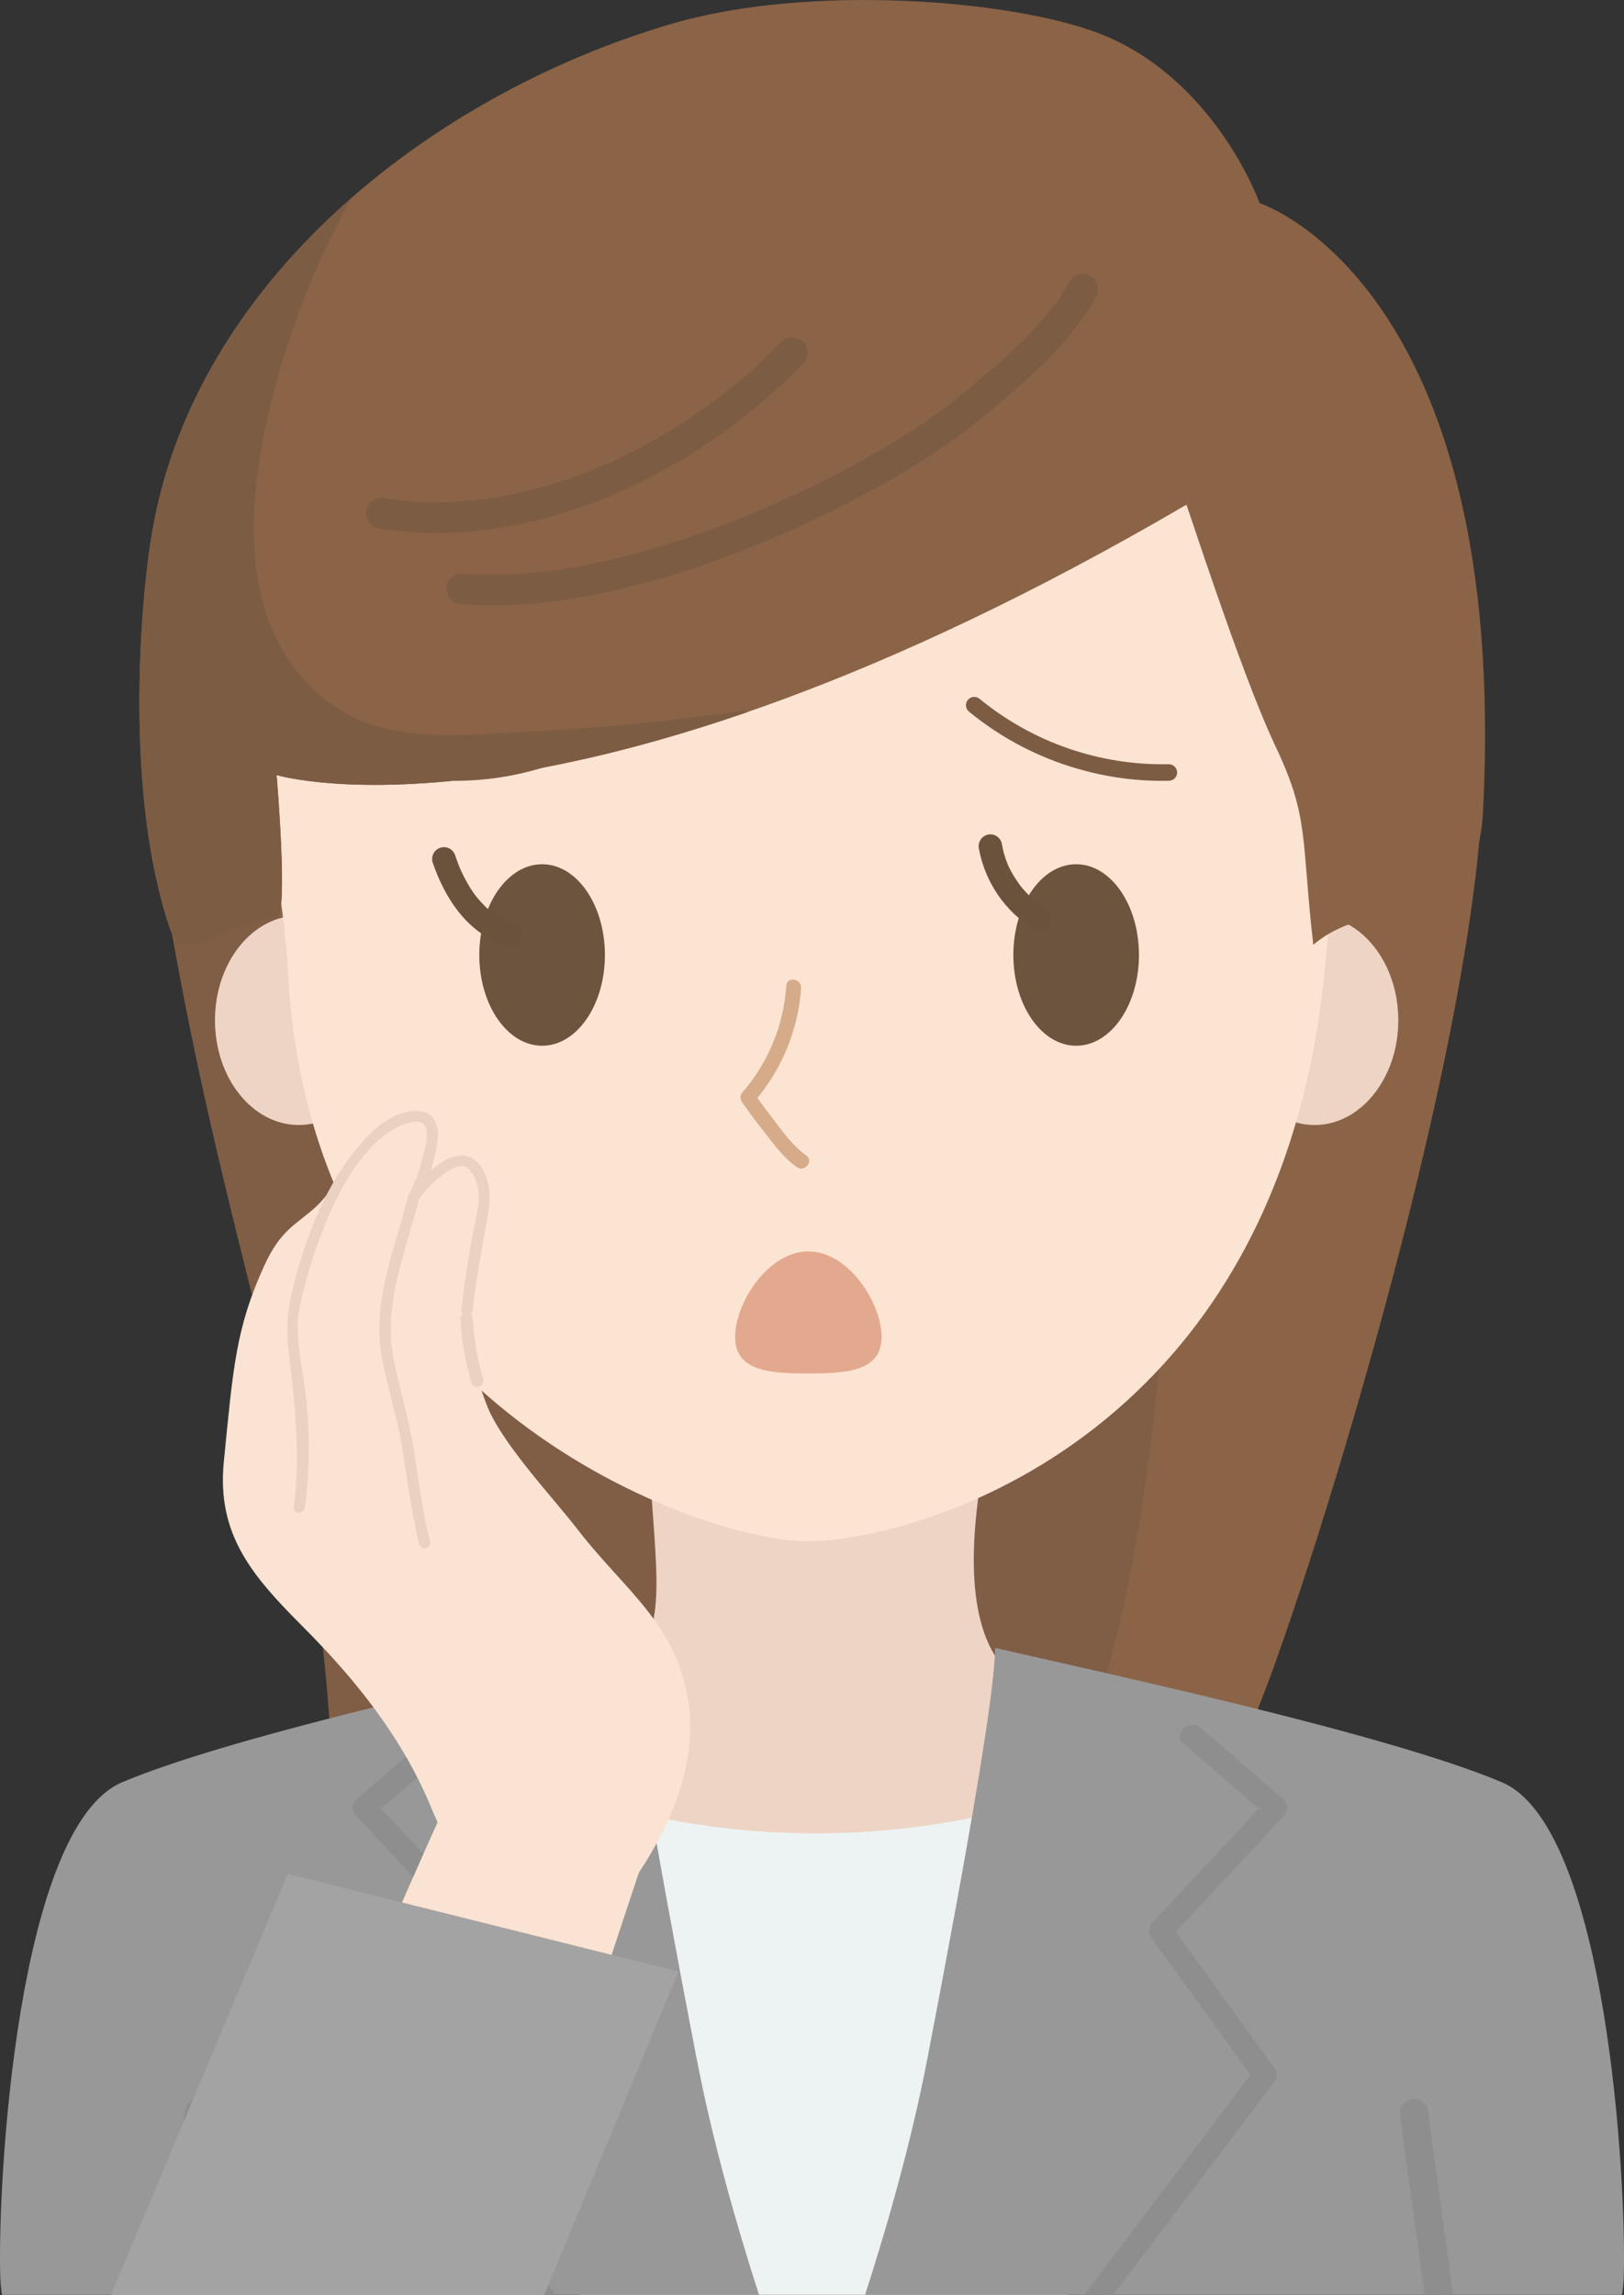
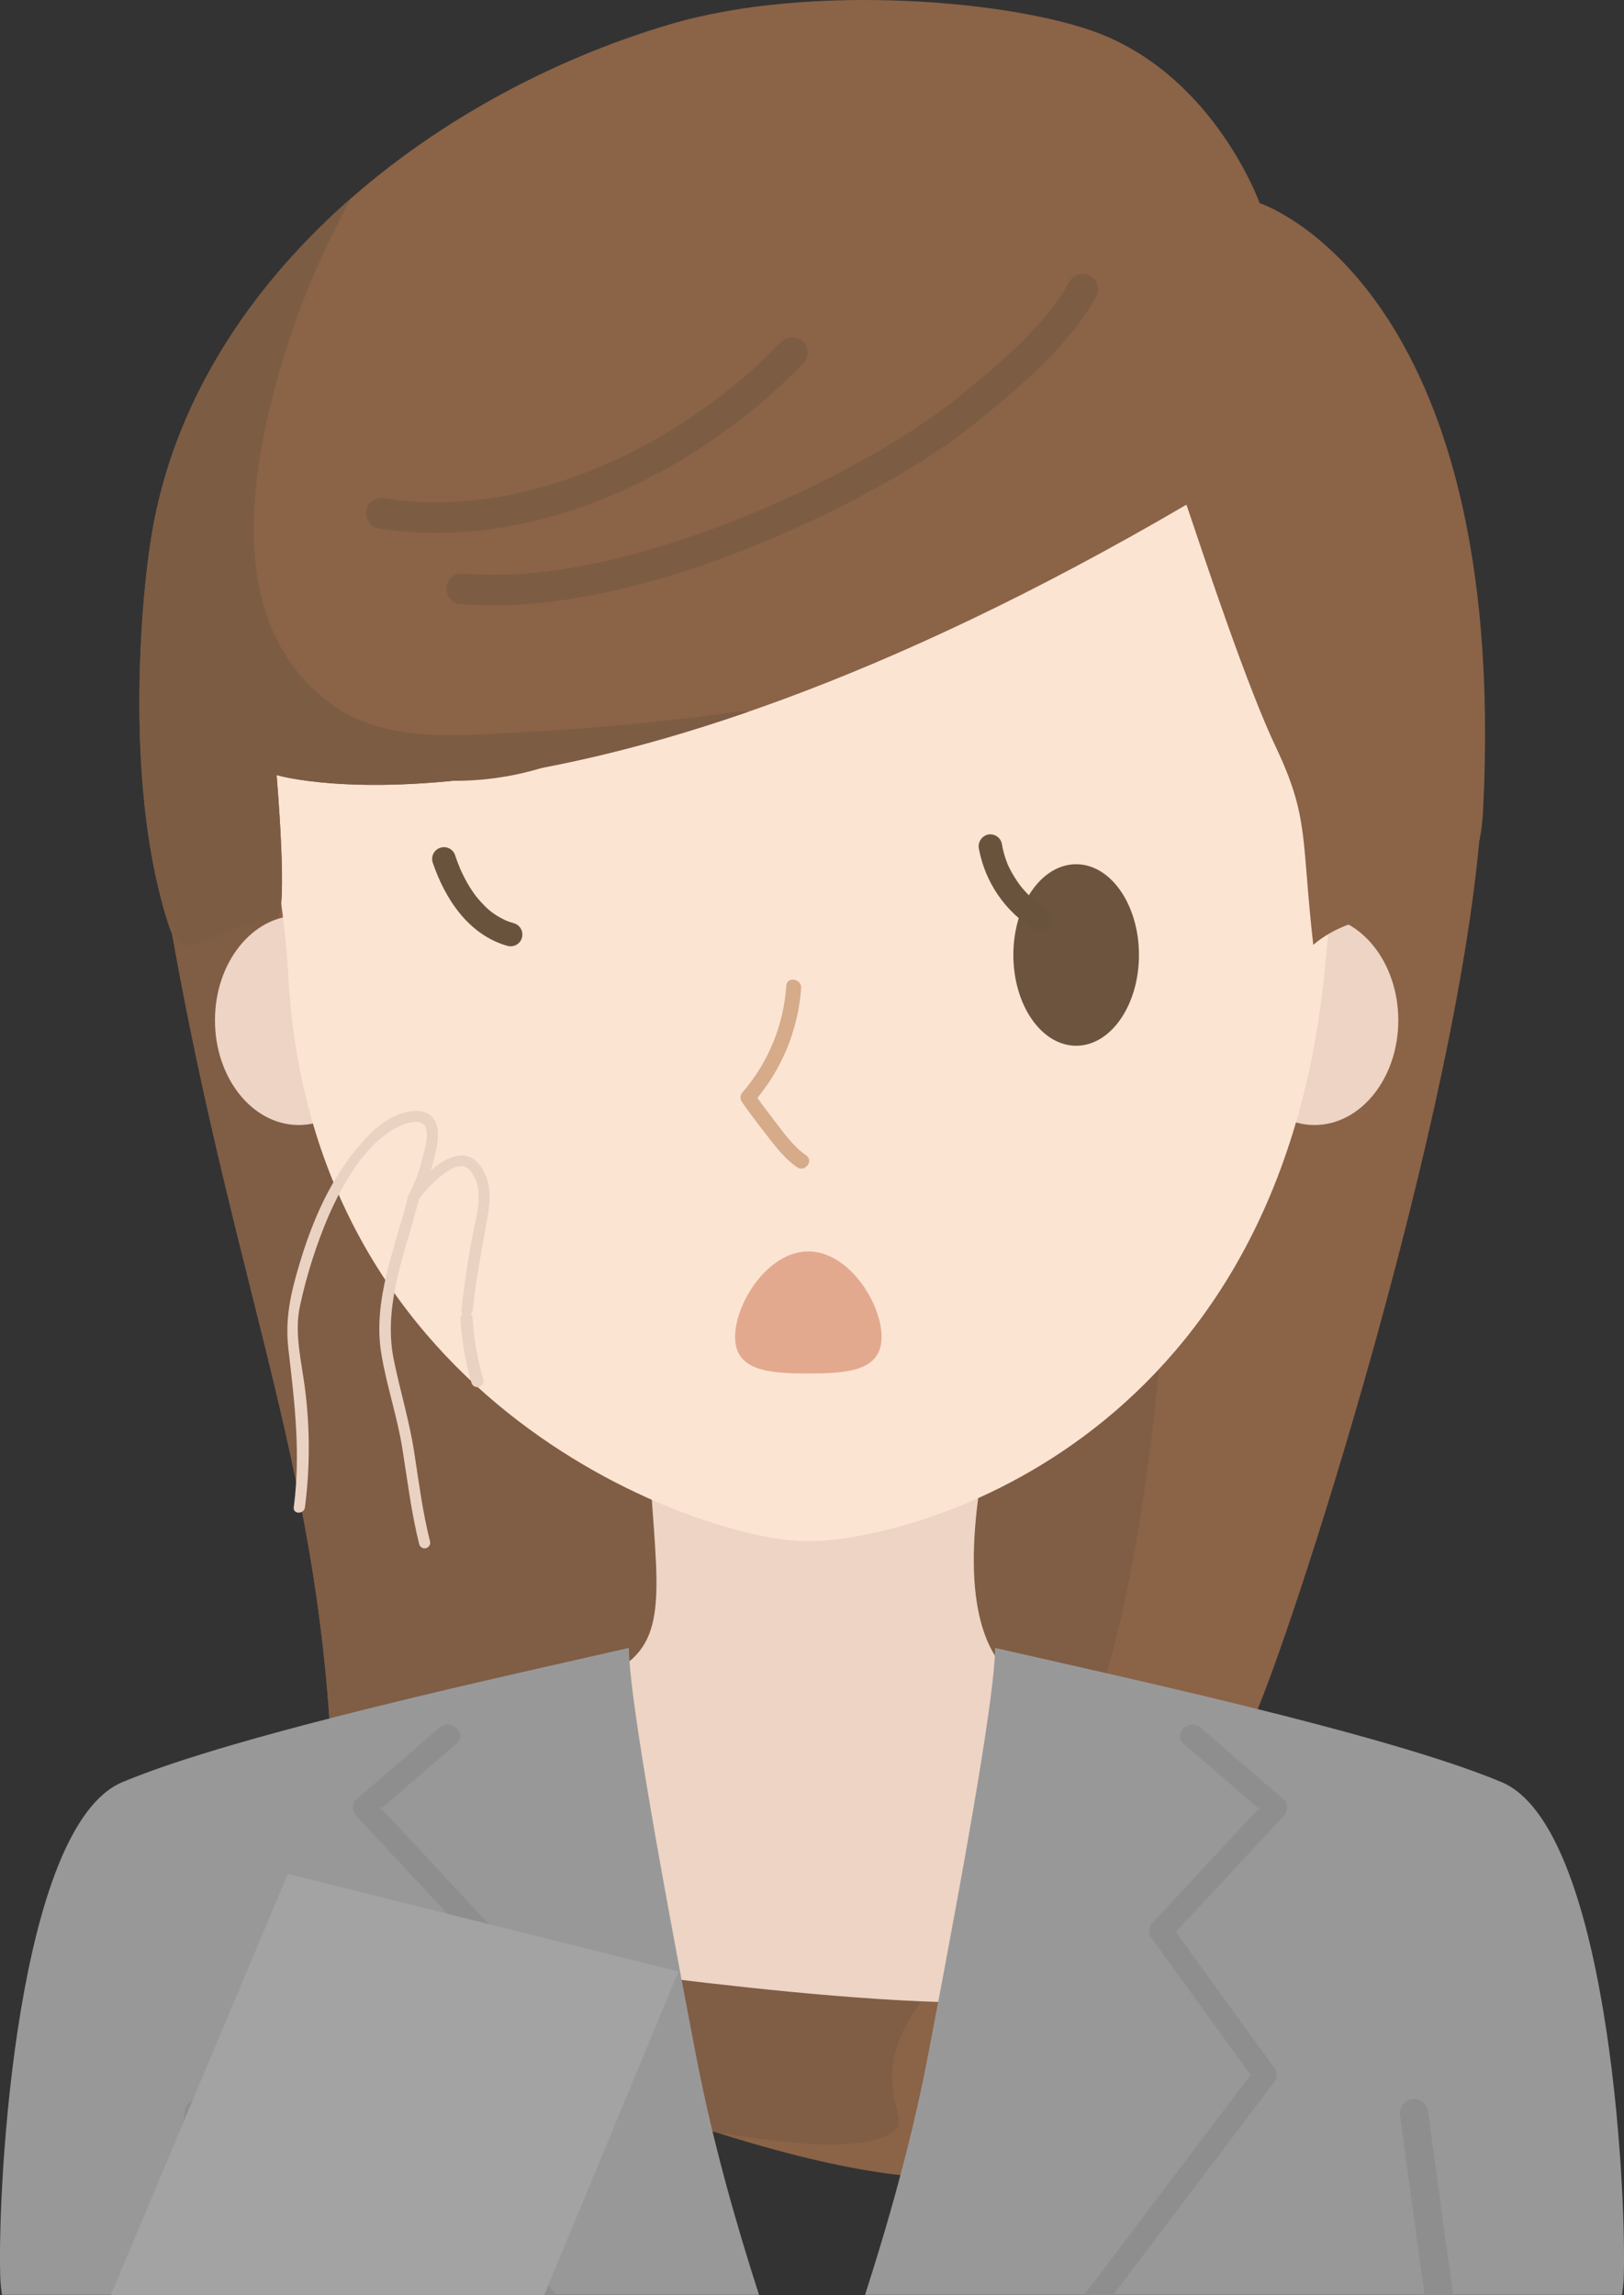
<svg xmlns="http://www.w3.org/2000/svg" id="Layer_2" viewBox="0 0 266.08 376.03">
  <rect x="0" y="0" width="266.08" height="376.03" fill="#333333" stroke="none" />
  <defs>
    <style>.cls-1{fill:none;}.cls-2{clip-path:url(#clippath);}.cls-3{fill:#6a533d;}.cls-4{fill:#edf3f2;}.cls-5{fill:#ead2c3;}.cls-6{fill:#fae3d2;}.cls-7{fill:#edd4c4;}.cls-8{fill:#e3a98e;}.cls-9{fill:#fce4d3;}.cls-10{fill:#999899;}.cls-11{fill:#805d45;}.cls-12{fill:#7d5c44;}.cls-13{fill:#8b6347;}.cls-14{fill:#8e8e8e;}.cls-15{fill:#d5ab89;}.cls-16{fill:#a3a3a3;}.cls-17{fill:#6d543e;}.cls-18{clip-path:url(#clippath-1);}</style>
    <clipPath id="clippath">
      <path class="cls-1" d="M168.45,352.73c8.39-8.39,20.07-28.83,37.93-73.47,8.79-21.96,36.61-111.28,36.61-153.74,0-20.77-27.41,42.54-36.61,43.93-106.89,16.11-180.39-29.91-180.1-27.82,10.25,64.43,24.89,93.71,27.82,142.03,.7,11.48,6.91,40.54,28.74,52.29,8.54,4.6,71.69,30.72,85.62,16.79Z" />
    </clipPath>
    <clipPath id="clippath-1">
      <path class="cls-1" d="M206.38,33.27s-7.32-20.5-26.36-27.82C166.05,.07,132.78-2.84,109.74,3.99,70.21,15.7,31.82,46.31,24.89,87.38c-1.96,11.6-4.46,42.53,2.86,64.5,2.29,6.86,7.02-.03,17.57-1.46,1.99-.27,0-23.43,0-23.43,0,0,48.32,14.64,149.07-44.3,3.42,10.16,10.03,30,14.64,39.7,5.51,11.6,6.14,16.31,6.14,32.42-2.93-4.39,26.74-.67,27.82-21.96,4.39-86.39-36.61-99.57-36.61-99.57Z" />
    </clipPath>
  </defs>
  <g id="_レイヤー_1">
    <g>
      <g>
        <path class="cls-13" d="M168.45,352.73c8.39-8.39,20.07-28.83,37.93-73.47,8.79-21.96,36.61-111.28,36.61-153.74,0-20.77-34.54,28.62-43.74,30.01-106.89,16.11-173.26-15.99-172.97-13.9,10.25,64.43,24.89,93.71,27.82,142.03,.7,11.48,6.91,40.54,28.74,52.29,8.54,4.6,71.69,30.72,85.62,16.79Z" />
        <g class="cls-2">
          <path class="cls-11" d="M149.99,329.23c3.36-5.04,18.03-21.78,28.54-47.01,8.39-20.15,12.4-64.44,11.75-67.15-3.14-13.2-102.11-71.41-112.75-69.05-6.34,1.4-50.09-18.75-52.71-8.79-3.07,11.68,18.54,145.34,19.41,157.32,.76,10.42,2.35,21.35,7.23,30.72,2.36,4.54,53.42,22.82,59.83,23.35,7.88,.65,28.79,5.53,35.37,.45,2.57-1.99-4.53-8.06,3.33-19.85Z" />
        </g>
      </g>
      <g>
        <path class="cls-7" d="M173.16,277.74c-13.52-1.98-14.99-17.32-12.76-33.25,.48-3.44-3.39-5.38-6.53-5.4-13.17-.08-41.34,.18-42.05,.52-2.47-.01-5.37,1.27-5.16,4.25,1.29,18.49,2.71,26.31-7.58,30.72-22.07,9.46-39.41,14.19-39.41,17.34,0,31.88,2.8,26.76,31.53,29.95,14.19,1.58,77.24,11.03,89.86,3.15,.93-1.03,20.49-26.8,18.92-36.26-.59-3.53-9.21-8.46-26.8-11.03Z" />
-         <path class="cls-4" d="M194.02,285.35h0c-37.74,20.05-82.98,20.05-120.72,0h0l21.75,90.65h80l18.98-90.65Z" />
        <g>
          <path class="cls-10" d="M114.14,337.32c-6.97-36.24-11.1-60.48-11.1-67.32-18.12,4.18-64,14-83,22C2.81,299.26-.43,357.6,.04,373c.03,1.02,.14,2.02,.28,3H124.36c-3.66-11.34-7.61-25.13-10.21-38.68Z" />
          <path class="cls-10" d="M266.04,373c.47-15.4-2.76-73.74-20-81-19-8-64.88-17.82-83-22,0,6.83-4.13,31.07-11.1,67.32-2.61,13.56-6.55,27.35-10.21,38.68h124.03c.14-.98,.25-1.98,.28-3Z" />
        </g>
        <g>
          <path class="cls-14" d="M63.81,339.94c-.24,.33-.24-.31,0,0,5.46-7.53,10.92-15.07,16.38-22.6,.51-.7,.24-1.71-.3-2.3-5.8-6.24-11.61-12.48-17.41-18.72-.46,.4-.46-.5,0,0,4.09-3.53,8.19-7.06,12.28-10.6,1.87-1.61-.86-4.28-2.72-2.68-4.56,3.93-9.11,7.86-13.67,11.79-.81,.69-.66,1.97,0,2.68,5.9,6.34,11.79,12.68,17.69,19.02,.27-.37,.37,.4,0,0-5.43,7.49-10.85,14.98-16.28,22.47-.36,.49-.37,1.42,0,1.91,7.91,10.46,15.82,20.92,23.73,31.38,.93,1.23,1.87,2.47,2.8,3.7h4.76c-6.44-8.52-12.88-17.03-19.32-25.55-2.65-3.5-5.3-7.01-7.95-10.51Z" />
          <path class="cls-14" d="M208.93,340.92c.37-.49,.36-1.42,0-1.91-5.43-7.49-10.85-14.98-16.28-22.47-.37,.4-.27-.37,0,0,5.9-6.34,11.79-12.68,17.69-19.02,.66-.71,.81-1.98,0-2.68-4.56-3.93-9.11-7.86-13.67-11.79-1.86-1.6-4.58,1.07-2.72,2.68,4.09,3.53,8.19,7.06,12.28,10.6,.46-.5,.46,.4,0,0-5.8,6.24-11.61,12.48-17.41,18.72-.54,.58-.81,1.6-.3,2.3,5.46,7.53,10.92,15.07,16.38,22.6,.24-.31,.24,.33,0,0-2.65,3.5-5.3,7.01-7.95,10.51-6.44,8.52-12.88,17.03-19.32,25.55h4.76c.93-1.23,1.87-2.47,2.8-3.7,7.91-10.46,15.82-20.92,23.73-31.38Z" />
          <path class="cls-14" d="M34.86,346.52c.17-1.27-.72-2.43-1.99-2.6-1.27-.17-2.43,.72-2.6,1.99-1.28,9.5-2.39,17.63-3.36,24.66-.26,1.89-.51,3.7-.75,5.43h4.67c.21-1.54,.43-3.14,.66-4.8,.97-7.04,2.08-15.17,3.36-24.68Z" />
          <path class="cls-14" d="M237.33,370.57c-.97-7.04-2.08-15.16-3.36-24.67-.17-1.27-1.34-2.15-2.6-1.99-1.27,.17-2.16,1.34-1.99,2.6,1.28,9.51,2.39,17.64,3.36,24.68,.23,1.66,.45,3.25,.66,4.8h4.67c-.24-1.74-.49-3.54-.74-5.43Z" />
        </g>
      </g>
      <g>
        <g>
          <ellipse class="cls-7" cx="48.95" cy="167.17" rx="13.73" ry="17.16" />
          <ellipse class="cls-7" cx="215.37" cy="167.17" rx="13.73" ry="17.16" />
        </g>
        <g>
          <path class="cls-9" d="M217.39,84.53s-22.05-23.53-22.06-23.53c-27.94,7.35-131.52,9.96-147.05,30.88-12.62,17-2.32,43.55-1.07,67.62,3.72,71.6,68.69,93.02,84.86,93.02,0,0,.05,0,.06,0,16.03,.19,76.99-15.12,84.86-93.02,5.4-53.48,.4-74.97,.4-74.97Z" />
          <g>
            <path class="cls-8" d="M144.44,219.04c0,5.52-5.37,6-12,6s-12-.48-12-6,5.37-14,12-14,12,8.48,12,14Z" />
            <path class="cls-15" d="M128.83,161.52c-.44,6.49-2.99,12.65-7.26,17.55-.33,.44-.33,1.06,0,1.5,1.11,1.59,2.27,3.15,3.47,4.68,1.62,2.08,3.34,4.48,5.54,5.99,1.3,.89,2.8-1.05,1.49-1.95-2.12-1.45-3.74-3.79-5.29-5.8-1.12-1.45-2.22-2.92-3.27-4.42,0,.5,0,1,0,1.5,4.55-5.22,7.27-11.79,7.75-18.7,.07-1.57-2.36-1.92-2.43-.34Z" />
            <g>
-               <path class="cls-17" d="M99.11,156.47c0,8.21-4.61,14.87-10.29,14.87s-10.29-6.66-10.29-14.87,4.61-14.87,10.29-14.87c5.69,0,10.29,6.66,10.29,14.87Z" />
              <ellipse class="cls-17" cx="176.32" cy="156.47" rx="10.29" ry="14.87" />
              <path class="cls-3" d="M160.4,139.14c1.03,5.45,4.3,10.22,9.03,13.13,.92,.53,2.1,.22,2.64-.69,.51-.92,.21-2.09-.69-2.64-.26-.16-.51-.33-.76-.5-.1-.07-.2-.14-.3-.21-.48-.34,.14,.12-.12-.09-.46-.36-.91-.75-1.33-1.16-.45-.43-.88-.89-1.29-1.37-.08-.1-.16-.19-.24-.29,0,0-.31-.39-.2-.25,.12,.16-.16-.22-.19-.26-.09-.13-.18-.26-.27-.39-.34-.49-.65-1-.94-1.52-.14-.25-.26-.5-.39-.75-.07-.14-.13-.28-.2-.42-.15-.31,.01,.05-.06-.14-.45-1.11-.78-2.28-.97-3.47-.29-1.03-1.35-1.63-2.37-1.35-1.01,.31-1.6,1.35-1.35,2.37h0Z" />
              <path class="cls-3" d="M70.87,141.25c2.02,6,5.87,11.91,12.28,13.73,1.03,.28,2.09-.32,2.37-1.35,.28-1.03-.32-2.09-1.35-2.37-.35-.1-.69-.21-1.03-.34-.03-.01-.56-.24-.2-.08-.16-.07-.32-.15-.48-.23-.63-.31-1.22-.67-1.79-1.08-.07-.05-.46-.36-.16-.12-.13-.11-.27-.22-.4-.33-.24-.21-.47-.42-.7-.65-.49-.49-.96-1.01-1.39-1.55-.13-.17,.14,.19-.07-.09-.1-.14-.21-.28-.31-.42-.2-.29-.39-.58-.58-.87-.37-.59-.72-1.2-1.03-1.82-.16-.31-.31-.62-.45-.93-.07-.16-.14-.31-.21-.47-.17-.38,.1,.25-.07-.17-.25-.62-.49-1.25-.7-1.88-.28-1.03-1.34-1.64-2.37-1.36-1.03,.28-1.64,1.34-1.36,2.37,0,0,0,0,0,.01h0Z" />
            </g>
            <g>
              <path class="cls-12" d="M72.03,126.54c.02-.75,.64-1.34,1.39-1.33,0,0,0,0,0,0,11.27,.24,22.26-3.56,30.97-10.71,.58-.48,1.44-.41,1.92,.17,.48,.58,.41,1.44-.17,1.92,0,0,0,0,0,0-5.27,4.33-11.37,7.53-17.93,9.4-4.83,1.4-9.84,2.05-14.86,1.93-.75-.02-1.35-.64-1.33-1.4h0Z" />
-               <path class="cls-12" d="M192.86,126.54c-.02-.75-.64-1.34-1.39-1.33,0,0,0,0,0,0-11.27,.24-22.26-3.56-30.97-10.71-.58-.48-1.44-.41-1.92,.17-.48,.58-.41,1.44,.17,1.92,0,0,0,0,0,0,5.27,4.33,11.37,7.53,17.93,9.4,4.83,1.4,9.84,2.05,14.86,1.93,.75-.02,1.35-.64,1.33-1.4h0Z" />
            </g>
          </g>
        </g>
        <g>
          <path class="cls-13" d="M206.38,33.27s-7.32-20.5-26.36-27.82C166.05,.07,132.78-2.84,109.74,3.99,70.21,15.7,31.82,46.31,24.89,87.38c-1.96,11.6-4.46,42.53,2.86,64.5,2.29,6.86,7.02-.03,17.57-1.46,1.99-.27,0-23.43,0-23.43,0,0,48.32,14.64,149.07-44.3,3.42,10.16,10.03,30,14.64,39.7,5.51,11.6,4.16,15.02,6.14,32.42,10.57-9.04,26.74-.67,27.82-21.96,4.39-86.39-36.61-99.57-36.61-99.57Z" />
          <g class="cls-18">
            <path class="cls-12" d="M121.12,116.57c-12,1.67-24.08,2.82-36.19,3.43-10.49,.52-22,1.74-30.76-4.73-17.26-12.76-13.33-37.25-8.3-54.72,3.23-11.19,7.98-22.03,14.01-32.16,1.87-3.13-2.04-5.72-4.81-4.53-1.28-.28-2.7,.02-3.75,1.27C31.29,48.93,18.62,78.11,15.25,108.23c-1.43,12.79-3.71,44.54,9.56,52.43,6.43,3.82,14.55,2.13,21.96,1.46,8.04-.72,18.59-5.26,26.36-7.32,18.75-4.98,34.63-21.95,50.94-32.03,3.28-2.03,.46-6.68-2.96-6.21Z" />
          </g>
          <g>
            <path class="cls-12" d="M175.12,46.23c-.51,.95-1.06,1.87-1.66,2.76-.04,.07-.29,.41-.1,.14,.19-.27-.06,.08-.1,.14-.15,.22-.31,.43-.47,.64-.34,.46-.69,.91-1.04,1.35-1.39,1.73-2.91,3.35-4.49,4.9-.81,.8-1.64,1.58-2.48,2.34-.41,.37-.82,.74-1.23,1.1-.21,.18-.41,.36-.62,.54-.1,.09-.21,.18-.31,.27-.36,.31,.17-.15-.05,.05-1.64,1.4-3.3,2.78-4.97,4.16-4.71,3.89-9.9,7.18-15.21,10.19-1.58,.9-3.18,1.77-4.79,2.62-.81,.42-1.62,.84-2.43,1.25-.41,.21-.83,.42-1.24,.62-.21,.1-.42,.21-.63,.31-.12,.06-.42,.22,.11-.06-.13,.07-.26,.13-.39,.19-3.54,1.71-7.13,3.31-10.77,4.79-7.4,3.01-15.02,5.55-22.81,7.34-.93,.21-1.85,.41-2.78,.6-.23,.05-.46,.09-.69,.14-.12,.02-.23,.05-.35,.07-.45,.09,.08-.02,.14-.03-.49,.08-.98,.18-1.46,.27-1.83,.32-3.67,.59-5.52,.79-3.54,.4-7.12,.57-10.68,.41-.39-.02-.77-.04-1.15-.07-.1,0-.2-.02-.31-.02-.34-.02,.55,.05,.22,.02-.23-.02-.45-.04-.68-.06-.7-.07-1.31-.04-1.92,.36-.5,.33-.97,.96-1.07,1.57-.21,1.21,.52,2.86,1.93,3,7.66,.73,15.29-.08,22.81-1.59,7.93-1.59,15.68-4.02,23.21-6.93,7.46-2.89,14.75-6.27,21.77-10.11,5.61-3.07,11.13-6.42,16.17-10.39,3.3-2.6,6.53-5.34,9.63-8.17,3.45-3.16,6.64-6.55,9.25-10.44,.6-.89,1.15-1.81,1.66-2.76,.62-1.16,.13-2.83-1.09-3.39-1.26-.58-2.72-.15-3.39,1.09h0Z" />
            <path class="cls-12" d="M127.91,56.1c-1.73,1.79-3.53,3.51-5.39,5.15-.1,.09-.2,.17-.3,.26,0,0-.5,.43-.2,.18,.3-.25-.2,.17-.21,.17-.1,.09-.2,.17-.3,.26-.5,.42-1.01,.84-1.52,1.26-.97,.79-1.96,1.56-2.97,2.3-3.96,2.95-8.14,5.6-12.51,7.89-.52,.27-1.05,.54-1.57,.8-.15,.07-.29,.14-.44,.22-.36,.18,.55-.26-.03,.01-.29,.14-.59,.28-.88,.42-1.12,.53-2.25,1.03-3.38,1.5-2.23,.93-4.49,1.77-6.79,2.51-2.27,.72-4.56,1.34-6.89,1.85-.55,.12-1.1,.25-1.66,.34,.73-.12-.3,.05-.44,.08-.31,.05-.61,.11-.92,.16-1.16,.19-2.33,.35-3.51,.48-2.56,.28-5.14,.4-7.71,.36-.67-.01-1.33-.04-2-.07-.3-.02-.6-.03-.91-.06-.12,0-.24-.01-.36-.03,.72,.09,.02,0-.14-.01-1.29-.12-2.57-.28-3.85-.49-1.3-.21-2.76,.54-3,1.93-.22,1.29,.54,2.77,1.93,3,9.74,1.59,19.71,.58,29.15-2.17,9.76-2.84,19.02-7.55,27.27-13.46,4.76-3.41,9.23-7.26,13.3-11.48,.92-.95,.83-2.71-.2-3.56-1.09-.89-2.58-.82-3.56,.2h0Z" />
          </g>
        </g>
      </g>
      <g>
-         <path class="cls-6" d="M109.58,284.19c.58-5.26-.81-10.48-5.56-13.71-6.06-4.12-12.25-1.47-15.62,4.48-2.71,4.78-9.54,7.91-11.44,12.04-9.48,20.57-18.45,41.36-26.93,62.39-4,7.02-11.58,18.77-12.84,21.64h46.23c8.52-25.34,14.04-42.67,22.53-68.02,1.95-5.83,5.34-12.58,3.62-18.82Z" />
-         <path class="cls-6" d="M94.66,250.62c-4.01-5.22-12.77-14.45-15-20.67-2.57-6.5-3.14-13.61-1.65-20.43,1.48-7.18,4.16-14.93-1.18-18.66-2.58-1.8-5.41,.68-8.15,1.77,.34-1.79,.97-3.6,1.15-5.36,.63-6.1-8.35-2.61-10.83,.75-2.49,3.37-4.93,7.5-6.97,9.45-3.3,3.14-5.93,3.74-8.74,9.92-4.64,10.2-5.08,16.53-6.62,32.12-1.17,11.87,4.58,18.63,12.87,26.93,8.77,8.79,16.59,18.49,21.37,30.36,.19,.46,3.86,8.61,4.2,8.74-.48,.27,24.3,8.44,27.12,4.71,6.57-8.7,12.24-20.19,10.56-31.36-1.94-12.92-10.56-18.42-18.13-28.27Z" />
        <path class="cls-5" d="M79.89,199.28c.43-2.51,.61-4.96-.59-7.29-2.19-4.27-5.8-2.75-8.73-.21,.07-.22,.14-.45,.2-.67,.61-2.18,1.86-6.17,.05-8.09-1.4-1.48-3.9-1.05-5.6-.39-2.64,1.02-4.81,3.21-6.59,5.34-4.68,5.59-7.54,12.32-9.6,19.25-1.42,4.77-2.36,8.89-1.77,13.9,1.02,8.65,2.02,17.11,.87,25.84-.15,1.17,1.68,1.17,1.83,.02,.84-6.48,.84-13.05,0-19.54-.58-4.46-1.8-9.14-.78-13.61,1.09-5.03,2.66-9.94,4.68-14.67,2.31-5.23,6.05-11.93,11.43-14.56,.96-.47,2.96-1.21,3.96-.51,1.4,.98,.25,4.55-.09,5.89-.47,1.98-1.2,3.89-2.17,5.68-.01,.03-.02,.06-.03,.09-.02,.04-.04,.08-.06,.12-2.08,8.46-5.88,17.04-4.43,25.9,.86,5.25,2.61,10.29,3.45,15.55,.84,5.25,1.47,10.55,2.77,15.72,.15,.48,.66,.76,1.14,.61,.46-.14,.74-.61,.63-1.08-1.22-4.81-1.84-9.75-2.6-14.65-.79-5.11-2.29-10-3.33-15.06-1.86-9.07,1.94-17.68,4.1-26.36,1.21-1.67,2.68-3.14,4.34-4.36,1.11-.77,2.59-1.61,3.81-.62,.79,.83,1.31,1.87,1.5,3,.47,2.28-.24,4.75-.68,6.98-.85,4.36-1.54,8.72-1.99,13.14-.03,.23,.04,.47,.2,.63-.26,.2-.4,.52-.37,.84,.21,3.54,.82,7.04,1.8,10.44,.15,.53,.71,.84,1.24,.69,.53-.15,.84-.71,.69-1.24,0,0,0,0,0-.01-.95-3.27-1.53-6.64-1.73-10.04-.02-.25-.14-.49-.33-.65,.2-.16,.32-.39,.34-.64,.53-5.19,1.57-10.25,2.44-15.38Z" />
        <polygon class="cls-16" points="89.16 376.03 18.16 376.03 47.16 307.03 111.16 323.03 89.16 376.03" />
      </g>
    </g>
  </g>
</svg>